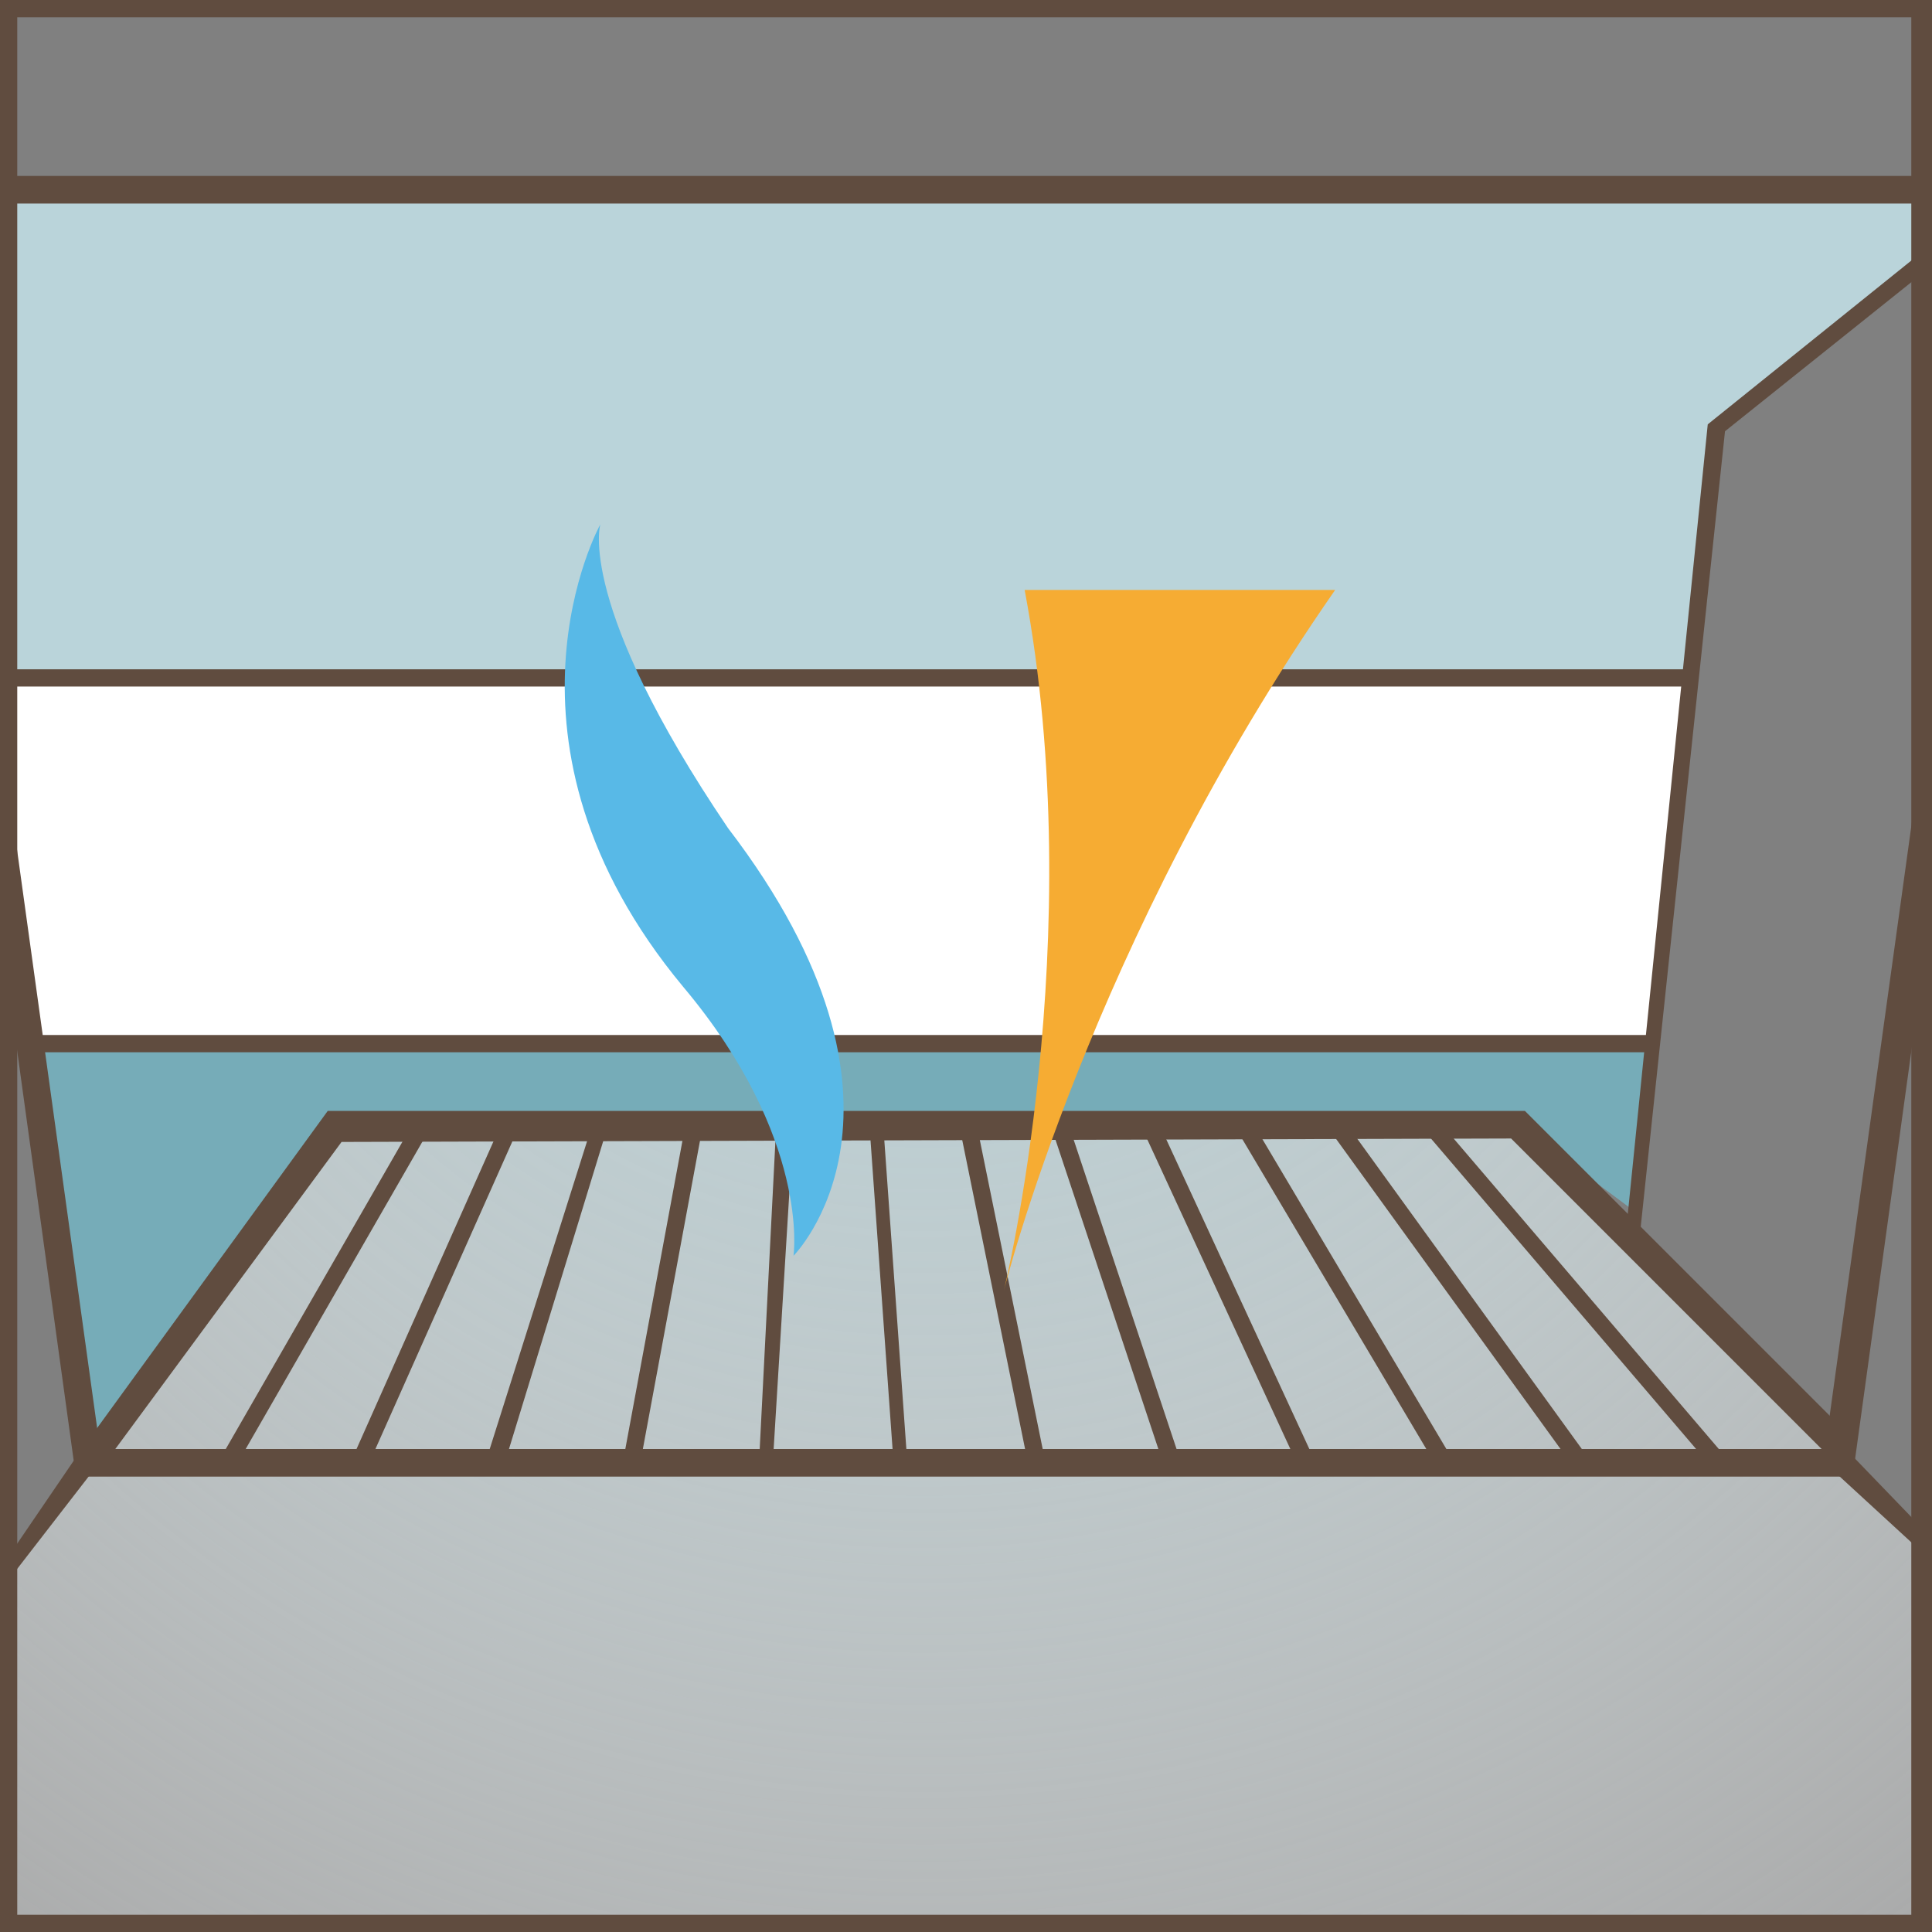
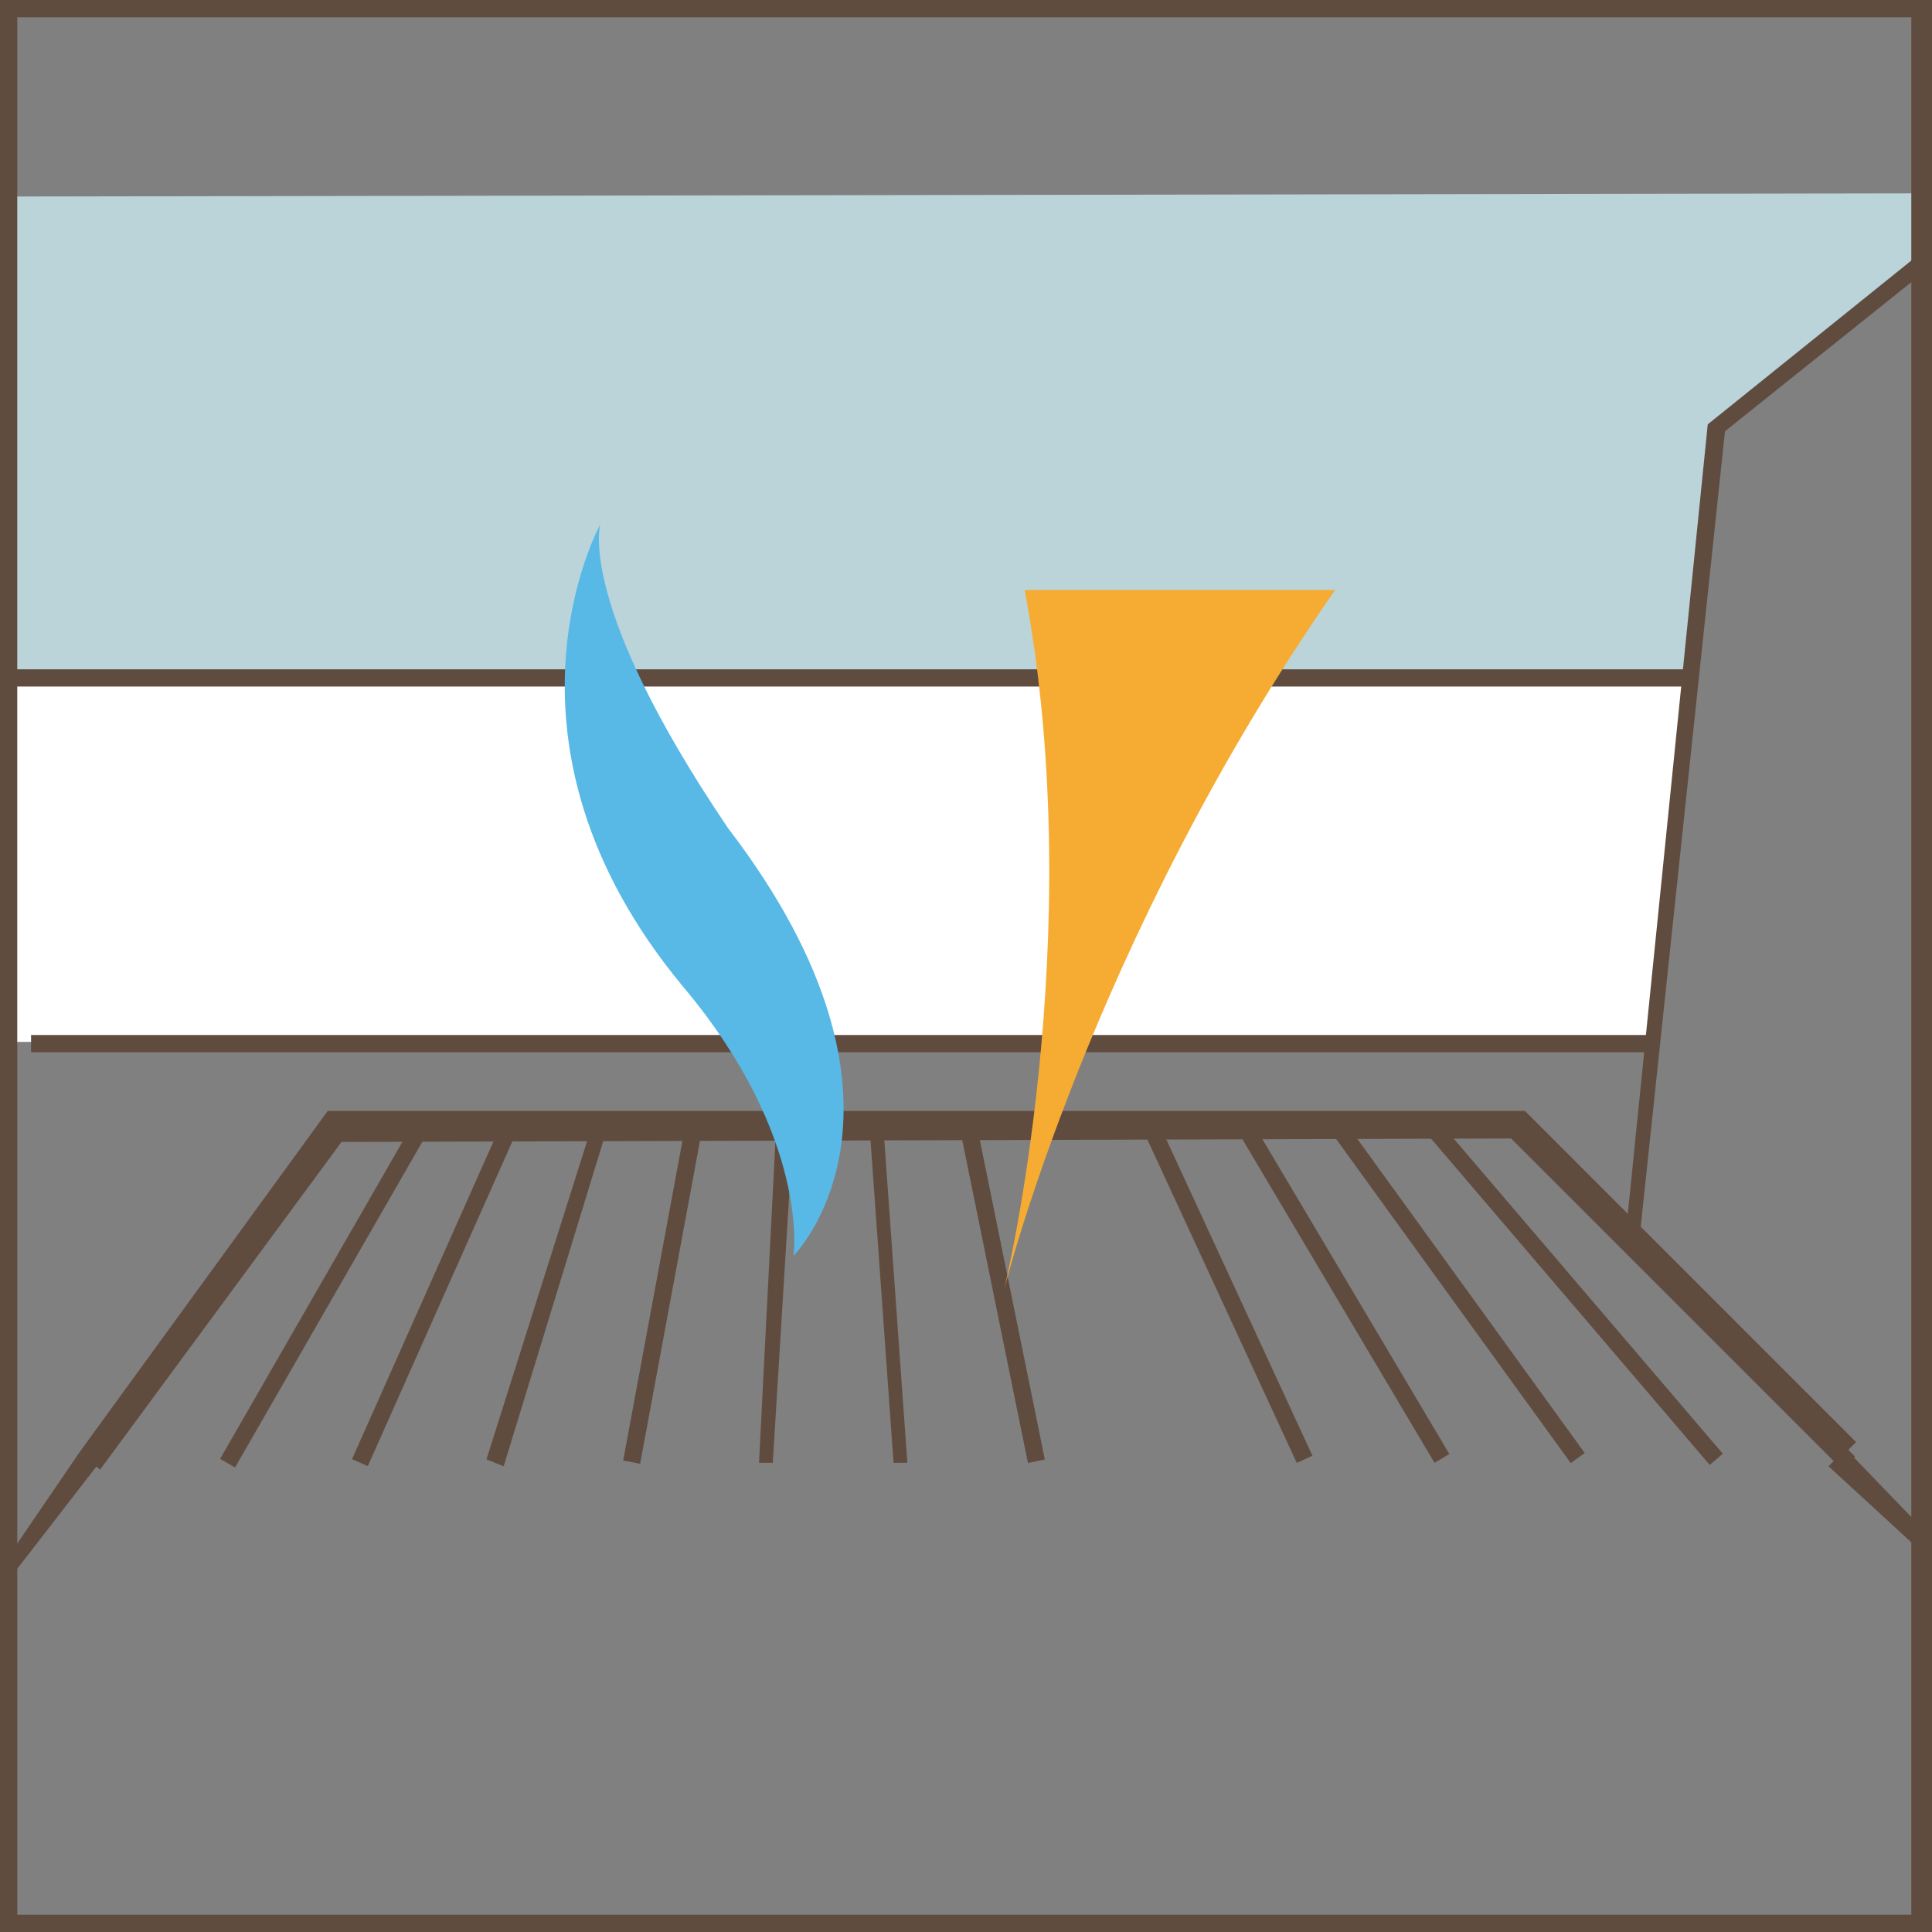
<svg xmlns="http://www.w3.org/2000/svg" id="_レイヤー_2" version="1.1" viewBox="0 0 56 56">
  <rect x="0" y="0" width="56" height="56" fill="#808080" stroke="none" />
  <defs>
    <style>
      .st0 {
        fill: #58b9e7;
      }

      .st1 {
        fill: #fff;
      }

      .st2 {
        fill: none;
      }

      .st3 {
        fill: url(#_名称未設定グラデーション);
      }

      .st4 {
        fill: #f6ac33;
      }

      .st5 {
        fill: #76acb8;
      }

      .st6 {
        fill: #bad4da;
      }

      .st7 {
        fill: #604c3f;
      }

      .st8 {
        clip-path: url(#clippath);
      }
    </style>
    <clipPath id="clippath">
      <rect class="st2" x=".3" y=".3" width="55.5" height="55.5" />
    </clipPath>
    <radialGradient id="_名称未設定グラデーション" data-name="名称未設定グラデーション" cx="26.7" cy="48.8" fx="26.7" fy="48.8" r="51.5" gradientTransform="translate(.1 65.4) scale(1 -1)" gradientUnits="userSpaceOnUse">
      <stop offset="0" stop-color="#bad4da" />
      <stop offset=".2" stop-color="#c2d9de" stop-opacity=".9" />
      <stop offset=".5" stop-color="#d9e7ea" stop-opacity=".7" />
      <stop offset="1" stop-color="#fdfefe" stop-opacity=".3" />
      <stop offset="1" stop-color="#fff" stop-opacity=".3" />
    </radialGradient>
  </defs>
  <g id="_レイヤー_24">
    <g class="st8">
      <g>
-         <polygon class="st5" points="1 30.3 47.9 30 47.5 35.2 44 32.6 26.9 32.6 9.5 32.6 2.6 42.4 1 30.3" />
-         <polygon class="st3" points="71.7 61.2 43.8 32.6 26.7 32.6 26.9 32.7 9.8 32.6 -11.8 60.9 71.7 61.2" />
        <polygon class="st1" points="-2.5 19.7 48.9 19.7 47.8 30.2 -1.4 30.2 -2.5 19.7" />
        <polygon class="st6" points="-2 5.7 -.6 19.5 6.9 19.5 48.8 19.5 49.7 12.4 58.4 5.6 -2 5.7" />
-         <path class="st7" d="M53.6,42.8H2.2L-3,5.1h61.9l-5.2,37.7ZM2.9,42h50l5-36.1H-2.1L2.9,42Z" />
        <polygon class="st7" points="61.6 50.4 53 42.5 53.5 42 61.6 50.4 61.6 50.4" />
        <polygon class="st7" points="-3.7 50.9 2.3 42.1 2.8 42.5 -3.7 50.9 -3.7 50.9" />
        <polygon class="st7" points="-2.8 5.9 -12.2 -3 -2.3 5.4 -2.8 5.9 -2.8 5.9" />
        <polygon class="st7" points="68.5 -2.2 58.6 5.9 58.2 5.4 68.5 -2.2 68.5 -2.2" />
        <rect class="st7" x="48.5" y="30.7" width=".5" height="13.7" transform="translate(-12.3 44.9) rotate(-44.5)" />
        <rect class="st7" x="45.3" y="31.1" width=".5" height="12.8" transform="translate(-13.4 38.5) rotate(-40.5)" />
        <rect class="st7" x="42" y="31.5" width=".5" height="12" transform="translate(-14 31.8) rotate(-35.9)" />
        <rect class="st7" x="38.7" y="31.8" width=".5" height="11.3" transform="translate(-13.7 25.1) rotate(-30.7)" />
        <rect class="st7" x="35.4" y="32.1" width=".5" height="10.7" transform="translate(-12.5 18.4) rotate(-24.8)" />
-         <rect class="st7" x="32.1" y="32.4" width=".5" height="10.3" transform="translate(-10.2 12.1) rotate(-18.4)" />
        <rect class="st7" x="28.8" y="32.5" width=".5" height="10" transform="translate(-6.9 6.5) rotate(-11.5)" />
        <polygon class="st7" points="25.9 42.4 25.2 32.6 25.6 32.6 26.3 42.4 25.9 42.4" />
        <polygon class="st7" points="22.4 42.4 22 42.4 22.5 32.6 23 32.6 22.4 42.4" />
        <rect class="st7" x="14.2" y="37.3" width="9.9" height=".5" transform="translate(-21.2 49.5) rotate(-79.5)" />
        <polygon class="st7" points="14.6 42.5 14.1 42.3 17.2 32.5 17.6 32.7 14.6 42.5" />
        <rect class="st7" x="7.2" y="37.3" width="10.7" height=".5" transform="translate(-26.8 33.7) rotate(-66)" />
        <rect class="st7" x="3.7" y="37.3" width="11.3" height=".5" transform="translate(-27.8 26.9) rotate(-60.1)" />
        <polygon class="st7" points="2.8 42.5 2.4 42.3 9.3 32.5 9.7 32.7 2.8 42.5" />
        <polygon class="st7" points="2.9 42.6 2.3 42.1 9.5 32.2 44.2 32.2 53.8 41.8 53.2 42.4 43.8 33 9.9 33.1 2.9 42.6" />
        <polygon class="st7" points="47.5 36.1 47.1 36 49.5 12.3 58.2 5.3 58.5 5.7 50 12.5 47.5 36.1" />
        <rect class="st7" x=".9" y="30" width="47.1" height=".5" />
        <rect class="st7" x="-1" y="19.4" width="50.2" height=".5" />
        <path class="st0" d="M19.8,28.6c-5.9-7.1-2.4-13.4-2.4-13.4,0,0-.7,2.3,3.7,8.8,6.2,8.1,1.9,12.4,1.9,12.4,0,0,.5-3.4-3.2-7.8Z" />
        <path class="st4" d="M29.1,37.4s2.5-10.1,9.6-20.3h-9c1.9,10.1-.6,20.3-.6,20.3Z" />
      </g>
    </g>
-     <path class="st7" d="M56,56H0V0h56v56ZM.5,55.5h54.9V.5H.5v54.9Z" />
+     <path class="st7" d="M56,56H0V0h56v56ZM.5,55.5h54.9V.5H.5Z" />
  </g>
</svg>